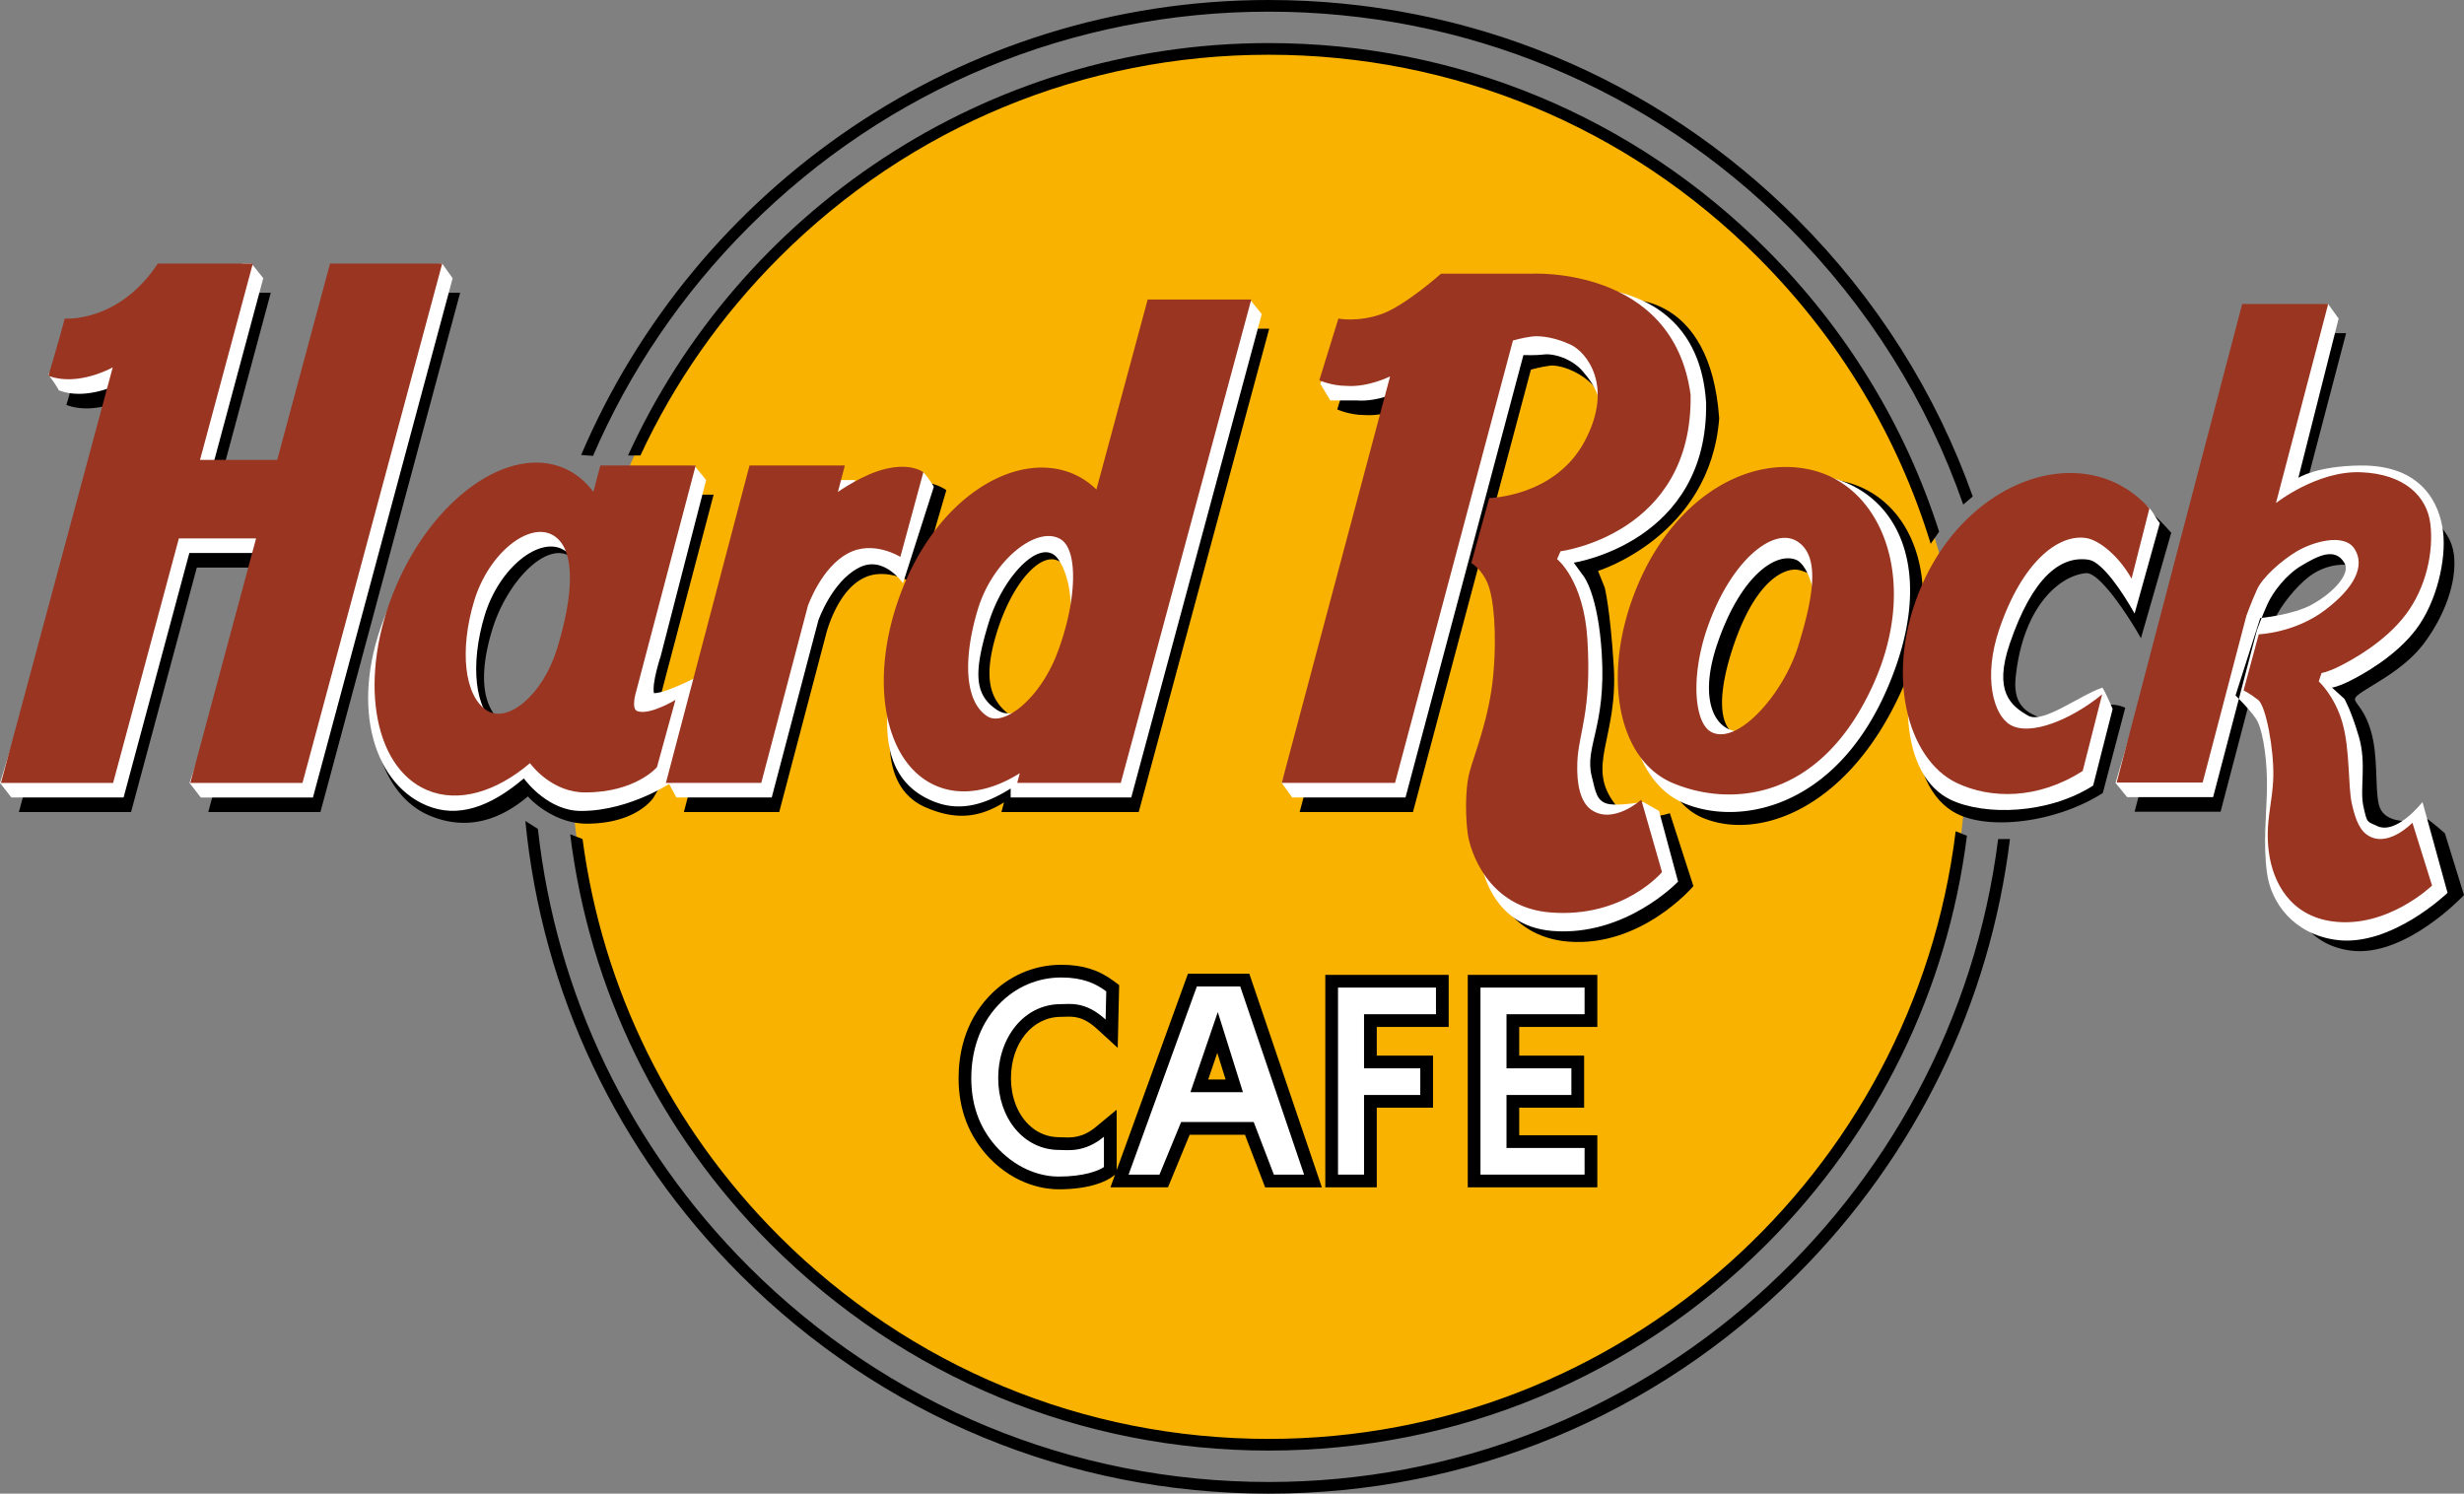
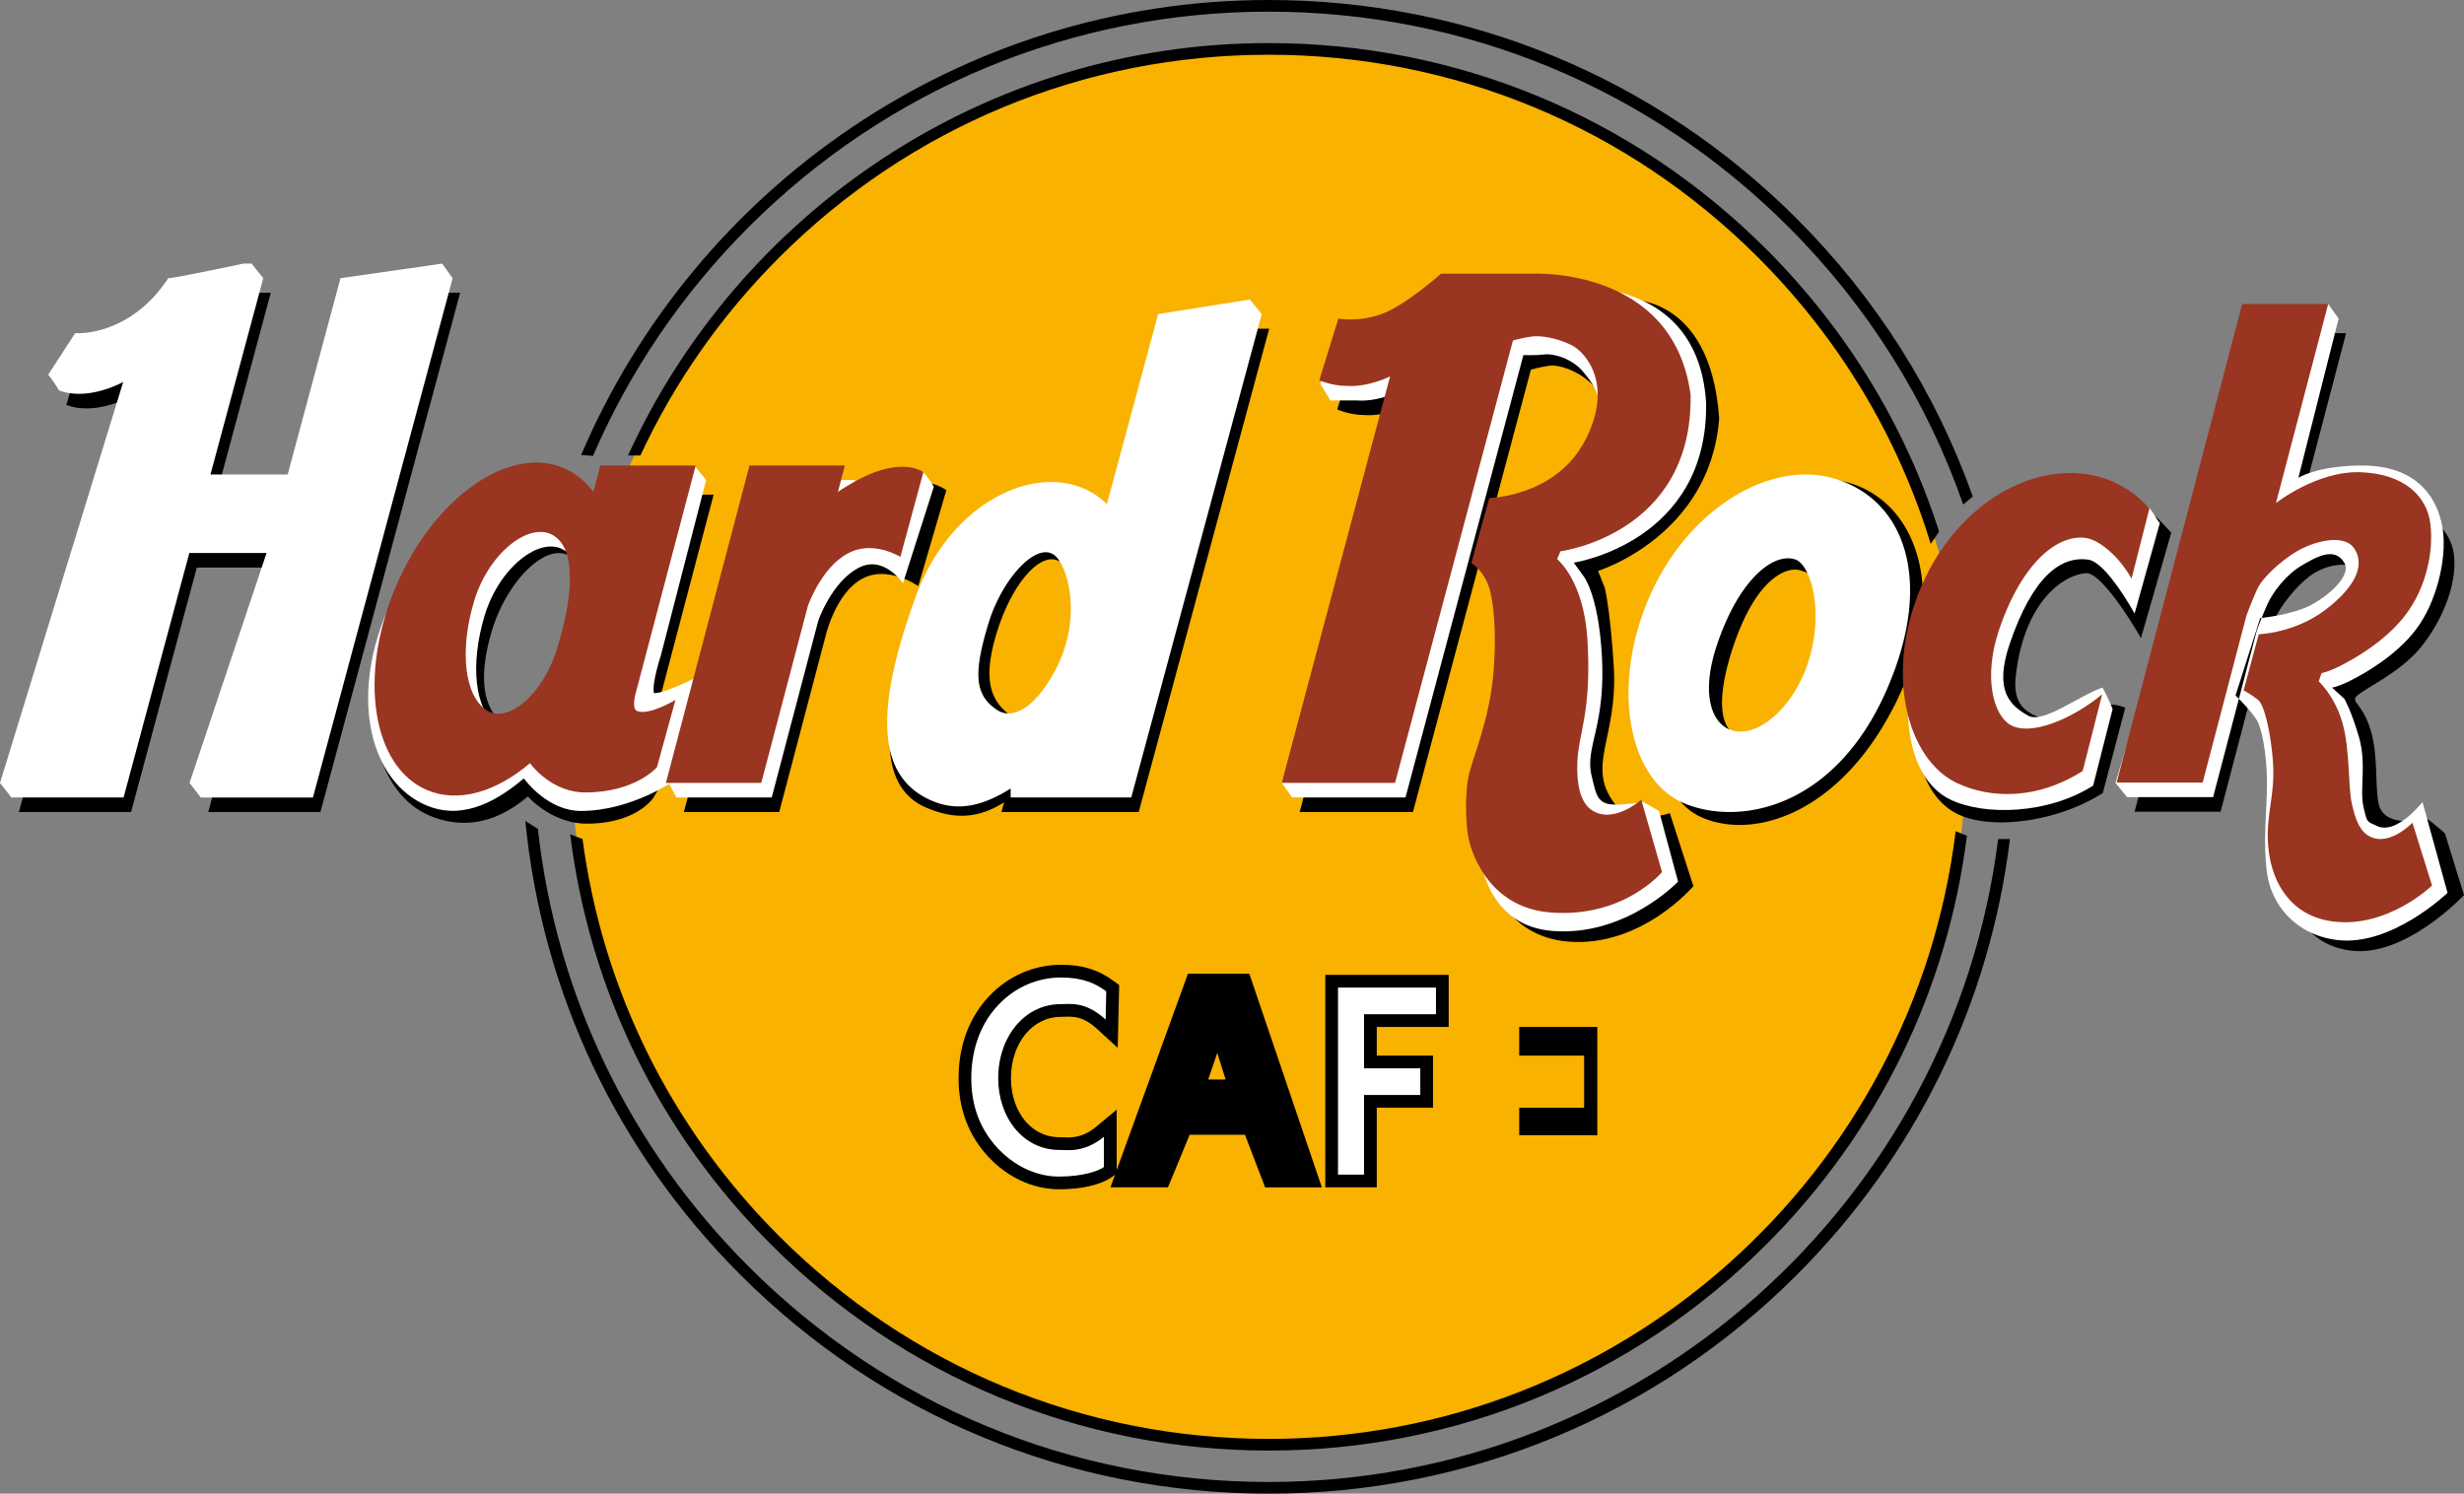
<svg xmlns="http://www.w3.org/2000/svg" width="274.583" height="166.468" overflow="visible">
  <rect width="100%" height="100%" fill="#808080" stroke="none" />
  <circle fill-rule="evenodd" clip-rule="evenodd" fill="#F9B200" cx="141.375" cy="83.234" r="77.782" />
  <path fill-rule="evenodd" clip-rule="evenodd" d="M216.091 59.252c-3.756-11.746-10.286-22.507-19.257-31.478-14.814-14.814-34.51-22.973-55.459-22.973-31.674 0-59.022 18.873-71.392 45.963l1.381.003c3.764-8.104 8.965-15.568 15.471-22.075 14.568-14.568 33.938-22.591 54.54-22.591 20.603 0 39.972 8.023 54.541 22.591 9.065 9.066 15.597 19.991 19.237 31.915l.938-1.355zm1.845 33.391c-4.655 38.109-37.215 67.723-76.561 67.723-20.602 0-39.972-8.023-54.54-22.591-12.117-12.118-19.707-27.556-21.917-44.264l-1.378-.531c2.125 17.259 9.885 33.222 22.377 45.714 14.813 14.814 34.51 22.973 55.459 22.973 20.95 0 40.646-8.159 55.459-22.973 12.452-12.452 20.202-28.354 22.356-45.55l-1.255-.501z" />
  <path fill-rule="evenodd" clip-rule="evenodd" d="M219.84 55.333c-4.084-11.512-10.717-22.062-19.609-30.955C184.509 8.658 163.607 0 141.375 0c-34.36 0-63.923 20.928-76.614 50.706l1.321.104c4.053-9.406 9.897-18.051 17.357-25.511C98.915 9.823 119.49 1.3 141.375 1.3c21.885 0 42.46 8.523 57.936 23.998 8.873 8.873 15.46 19.422 19.466 30.934l1.063-.899zm2.827 38.183c-5.073 40.344-39.595 71.652-81.292 71.652-21.885 0-42.46-8.522-57.936-23.998-13.298-13.298-21.462-30.363-23.497-48.788l-1.399-.885c1.871 19.111 10.22 36.835 23.977 50.592 15.721 15.721 36.623 24.379 58.855 24.379s43.134-8.658 58.855-24.379c13.273-13.273 21.511-30.239 23.755-48.581l-1.318.008z" />
  <path d="M146.668 130.456l-7.118-20.969-.327-.961H132.381l-.339.934-7.608 20.969-.689 1.901H130.157l.362-.877 2.055-4.987h6.16l1.901 4.955.349.91H147.304l-.636-1.875zm-10.088-10.147h-1.941l1.012-2.961.929 2.961z" />
-   <path fill="#FFF" d="M132.657 121.727l3.052-8.93 2.802 8.93h-5.854zm-6.89 9.184h3.441l2.417-5.865h8.083l2.25 5.865h3.368l-7.118-20.969h-4.833l-7.608 20.969z" />
  <path d="M124.129 109.351c-1.689-1.263-3.496-1.826-5.858-1.826-3.064 0-5.928 1.25-8.062 3.518-2.799 2.963-3.387 6.6-3.387 9.13 0 3.474 1.139 6.444 3.393 8.838 3.05 3.192 6.431 3.537 7.744 3.537 3.717 0 5.44-1.012 5.879-1.322l.601-.423v-7.125l-2.322 1.923c-1.501 1.244-2.744 1.192-3.651 1.155-.148-.006-.289-.012-.426-.012-1.314 0-2.51-.501-3.458-1.449-1.223-1.223-1.924-3.09-1.924-5.123 0-3.902 2.391-6.844 5.561-6.844.144 0 .285-.005.434-.011.956-.035 2.039-.074 3.6 1.357l2.303 2.111.071-3.124.072-3.144.017-.73-.587-.436z" />
  <path fill="#FFF" d="M123.208 113.63c-2.25-2.063-3.973-1.719-4.991-1.719-4.071 0-6.978 3.677-6.978 8.261 0 4.436 2.834 7.989 6.799 7.989.884 0 2.795.344 4.982-1.469v3.375c-.589.416-2.25 1.063-5.063 1.063-1.607 0-4.308-.575-6.719-3.099-1.821-1.935-3-4.465-3-7.859 0-2.709.75-5.775 3-8.156 1.956-2.078 4.459-3.074 7.031-3.074 2.411 0 3.857.683 5.009 1.544l-.07 3.144z" />
  <path d="M160.021 108.65H147.688V132.329h5.736v-8.875h6.268V117.65h-6.268v-3.196H161.438V108.65z" />
  <path fill="#FFF" d="M160.021 113.036h-8.015v6.031h6.268v2.969h-6.268v8.875h-2.9v-20.844h10.915v2.969z" />
-   <path d="M176.583 108.65h-13.019V132.329h14.437V126.525h-8.702v-3.071H176.532V117.65H169.299v-3.196h8.702V108.65z" />
-   <path fill="#FFF" d="M176.583 113.036h-8.702v6.031h7.232v2.969h-7.232v5.906h8.702v2.969h-11.602v-20.844h11.602v2.969z" />
+   <path d="M176.583 108.65h-13.019h14.437V126.525h-8.702v-3.071H176.532V117.65H169.299v-3.196h8.702V108.65z" />
  <path fill-rule="evenodd" clip-rule="evenodd" d="M205.833 53.755c-7.086-1.905-15.458 2.341-19.667 12.25-4.209 9.909-2.594 22.519 3.542 25.125 6.135 2.606 16.12-.827 22.125-14 5.167-11.334 1.75-21.292-6-23.375zM204 72.921c-1.628 5.238-7.571 10.32-10.542 8.958-2-.917-2.064-4.674-.25-10 2.583-7.583 5.958-8.708 7.333-8.333 2.974.811 5.226 3.693 3.459 9.375zM124.18 57.809a8.373 8.373 0 00-2.582-1.746c-6.135-2.606-14.535 2.206-18.744 12.115s-5.78 19.221.355 21.827c2.833 1.204 5.521 1.405 8.681-.583l-.292 1.083h15.299l14.542-53.875h-11.542l-5.717 21.179zm-3.483 16.55c-1.958 5.036-5.85 6.86-7.655 5.687-2.584-1.679-3.626-4.03-2-9.417 1.626-5.386 4.586-8.739 6.542-8.25 2.499.626 5.27 6.434 3.113 11.98zM38.777 32.63l-5.884 21.875h-8.604l5.884-21.875H19.584c-4.375 6.625-10.375 6.125-10.375 6.125s-.438 1.75-1.813 6.375c3.313 1.25 7.167-.938 7.167-.938L2.104 90.505h12.5l7.33-27.25h8.604l-7.33 27.25h12.5L51.277 32.63h-12.5zM232.458 63.88c1.505-.131 4.722 4.747 6.125 7.25l3.375-11.75c-1.521-1.715-3.185-3.412-5.375-4-7.086-1.905-16.375 3.917-20.375 13-4.339 9.853-3.5 19.75 2 22.375 3.773 1.801 11.117.836 16.125-2.375l2.5-9.5c-3.75-1.625-5.333 3.179-7.542 1.917-1.91-1.091-5.125-.958-4.667-5.333.836-7.968 4.959-11.334 7.834-11.584zM105.458 54.63s-1.875-1.438-4.75-.75c-2.5.563-5.336 4.198-5.336 4.198l.776-2.948H85.524l-9.315 35.375h10.625l5.2-19.747s1.112-4.69 4.05-6.253c2.813-1.563 6.25.813 6.25.813l3.124-10.688zM73.021 82.505c-.716-.26-.149-2.115-.149-2.115l6.652-25.26H68.899l-.775 2.944c-.883-1.175-1.974-2.097-3.289-2.655-6.135-2.606-16.917 3.177-21.126 13.086s-2.01 19.769 4.125 22.375c3.489 1.482 7.237 1.074 11-2.125.301.405 2.941 3.042 6.542 3.042 5.625 0 7.458-2.917 7.458-2.917l4.438-7.625c-.001 0-2.876 1.75-4.251 1.25zm-8.954-6.927c-1.628 5.237-5.364 6.66-7.608 5.302-2.638-1.595-3.249-5.258-1.623-10.645 1.626-5.386 5.975-9.85 8.623-8.272 2.647 1.578 2.374 7.933.608 13.615z" />
  <path fill-rule="evenodd" clip-rule="evenodd" d="M180.083 89.755c-3.5-4.375.25-7.375-.25-15.5-.389-6.322-1-8.75-1-8.75l-.75-1.875s12.5-3.875 13.5-17c-1-14.188-10.5-13.25-10.5-13.25l-18.5.375s-4 3.563-6.625 4.5c-2.688.938-4.813.5-4.813.5l-2.125 6.875s1.375.625 3 .625c2.438.188 4.888-1.059 4.888-1.059l-12.076 45.309h12.625L170.6 41.197s1.108-.317 2.108-.442 3 .5 4.5 1.875c1.381 1.266 3.688 5.313.375 11.5s-9.625 4.625-9.625 4.625l-1.5 5.875s.625 2 1.313 3.625 1.063 5.625.625 10.313-2.063 8.625-2.625 10.688-.438 5.438-.188 7.063 2.125 8.063 9.188 8.625c8.17.651 13.938-6.188 13.938-6.188l-2.625-8.125c-.001-.001-4.148 1.439-6.001-.876zM272.458 92.88s-.917-.833-1.917-1.583c-2.667.5-5.021.271-5.458-1.667s-.042-5.333-.875-8.167c-.932-3.168-2.375-3.208-1.5-3.958 1.167-1 5.063-2.688 7.375-5.75s3.75-6.896 3.375-9.958-3.5-5.729-8.375-5.917-9.457 3.439-9.457 3.439l5.82-22.189h-9.583l-13.988 53.333h9.583l4.876-18.594s.561-1.552 1.186-2.927 2.253-3.498 3.813-4.688c2.458-1.875 5.875-1.688 7.063.188s0 4.313-3.313 6.813c-3.393 2.561-7.375 2.688-7.375 2.688l-.25 4.438s-.688 2.188.188 2.875 1.75 5.5 1.688 8.5-.938 5.063-.5 8.438 2.375 7.125 7.125 7.75c6.104.803 12.625-6.188 12.625-6.188l-2.126-6.876z" />
  <g fill="#FFF">
    <path d="M204.125 53.255c-7.086-1.905-16.208 3.591-20.417 13.5s-2.218 20.144 3.917 22.75c6.135 2.606 16.829.642 22.625-12.625 5.495-12.577 1.755-21.507-6.125-23.625zm-2.583 20.416c-1.629 5.238-5.947 8.945-8.917 7.583-2-.917-3.064-4.174-1.25-9.5 2.583-7.583 6.506-10.238 8.75-9.375 1.625.626 3.184 5.61 1.417 11.292zM139.292 33.38l-10.229 1.625-5.716 21.179a8.373 8.373 0 00-2.582-1.746c-6.135-2.606-15.079 1.992-18.744 12.115-4.645 12.827-4.28 20.096 1.855 22.702 2.834 1.204 5.589.612 8.75-1.375v1h13.438l14.542-53.875-1.314-1.625zm-28.167 45.75c-2.584-1.679-2.614-4.218-.987-9.604 1.626-5.386 5.888-9.737 7.737-7.271 1.5 2 2.486 7.408-.375 12.625-2.125 3.875-4.569 5.423-6.375 4.25zM49.277 29.38l-11.333 1.625-5.885 21.875h-8.604l5.884-21.875-1.297-1.625h-.917s-7.665 1.625-8.375 1.625C14.375 37.63 8.375 37.13 8.375 37.13l-3 4.625s.625.75 1.188 1.75c3.313 1.25 7.167-.938 7.167-.938L0 87.255l1.271 1.625h12.5l7.33-27.25h8.604l-8.581 25.625 1.25 1.625h12.5l15.568-57.875-1.165-1.625z" />
    <path fill-rule="evenodd" clip-rule="evenodd" d="M234.292 76.63c-2.621.904-6.635 4.072-8.292 3.125-1.91-1.091-3.856-2.674-2.042-8 2.583-7.583 5.744-9.837 8.792-9.375 1.494.226 3.722 3.497 5.125 6l2.814-10.086c-.472-.533-.767-1.354-1.314-1.789-1.216-.966-2.823-1.344-4.333-1.75-7.086-1.905-15.667 2.917-19.667 12-4.339 9.853-3.5 19.75 2 22.375 3.773 1.801 10.875 1.632 15.883-1.579l2.169-8.538s-.552-1.383-1.135-2.383zM95.316 53.505l-.776 2.948s2.835-2.51 5.335-3.073c1.354-.324 2.334-1.026 3.021-.75.813.917 1.167 1.625 1.167 1.625l-3.438 10.75s-2.188-3.25-5-1.688c-2.938 1.563-4.425 5.815-4.425 5.815L86 88.88H75.375l-.875-1.625 10.191-33.75h10.625z" />
    <path fill-rule="evenodd" clip-rule="evenodd" d="M72.875 77.255c-.25-1.125.75-4.125.75-4.125l5.065-19.625-1.315-1.625-9.31 1.625-.775 2.944c-.883-1.175-1.974-2.097-3.289-2.655-6.135-2.606-16.667 4.427-20.876 14.336s-1.76 19.019 4.375 21.625c3.489 1.482 7.112.199 10.875-3 .301.405 2.774 3.625 6.375 3.625 5.625 0 10.458-3.417 10.458-3.417l3.417-12s-4.25 2.292-5.75 2.292zm-17.38 3.593c-2.638-1.595-3.118-6.852-1.492-12.238 1.626-5.386 6.167-8.9 8.815-7.322 2.648 1.578 2.183 6.982.416 12.665-1.629 5.237-5.495 8.253-7.739 6.895zM169.767 39.572L156.625 88.88H144l-1.167-1.625 13.243-43.684s-2.451 1.246-4.889 1.059h-2.938l-1.125-1.875 3.188-5.625s2.125.438 4.813-.5c2.625-.938 6.625-4.5 6.625-4.5h10s17.375-3 18.375 12.75c.25 15.563-14.75 17.833-14.75 17.833l1.125 1.542s1.593 2.011 2 8.625c.5 8.125-1.944 10.349-1.125 13.625.438 1.75.528 2.89 2 3.125 1.125.18 3.75-.25 3.75-.25l1.75 1L187 98.255s-5.83 6.151-14 5.5c-7.063-.563-8-7.438-8.25-9.063s-.375-5 .188-7.063 2.188-6 2.625-10.688.063-8.688-.625-10.313-.646-3.083-.646-3.083l.833-6.417s8.387.942 10.5-5.75c1.875-5.938.25-8.25-1.25-10-1.219-1.422-3.25-2-4.25-1.875s-2.358.069-2.358.069zM251.501 70.245l-4.876 18.594h-9.583l-1.292-1.583 15.279-51.75 8.417-1.625 1.167 1.625-4.488 17.75s1.997-1.316 6.875-1.375c6.958-.083 8.875 4.313 9.25 7.375s-.688 7.813-3 10.875-6 5.063-7.375 5.75-2 .75-2 .75l1.375 1.25s.75 1.25 1.625 4.25.063 5.813.5 7.75.38 1.623 1.5 2.167c2.188 1.063 5.083-2.667 5.083-2.667l2.792 10.125s-6.271 6.053-12.375 5.25c-4.75-.625-7.313-4.125-7.75-7.5s-.063-6.25 0-9.25-.375-6.125-1-7.5c-.46-1.013-2.5-3-2.5-3l2.75-8.625s3.621-.329 5.75-1.5c2.5-1.375 4.292-3.458 3.667-4.583-1.078-1.94-3.146-.75-4.833.25s-3.146 2.896-3.771 4.271-1.187 2.926-1.187 2.926z" />
  </g>
  <g fill="#993520">
-     <path d="M202.208 52.463c-7.086-1.905-15.458 2.757-19.667 12.667-4.209 9.909-2.302 19.519 3.833 22.125 6.135 2.606 16.328 2.298 22.333-10.875 5.168-11.334 1.251-21.834-6.499-23.917zm-1.833 19.583c-1.628 5.238-6.613 10.945-9.583 9.583-2-.917-2.398-6.174-.583-11.5 2.583-7.583 7.353-11.411 10-9.833 2.647 1.579 1.933 6.068.166 11.75zM127.896 33.38l-5.716 21.179a8.373 8.373 0 00-2.582-1.746c-6.135-2.606-14.535 2.206-18.744 12.115s-2.648 20.055 3.487 22.661c2.834 1.204 6.146.57 9.306-1.417l-.292 1.083h11.542l14.542-53.875h-11.543zm-17.873 46.45c-2.584-1.68-2.679-6.543-1.052-11.929 1.626-5.386 6.517-9.367 9.187-7.826 2.135 1.232 1.761 7.313-.396 12.858-1.958 5.037-5.933 8.07-7.739 6.897zM36.777 29.38l-5.884 21.875h-8.604l5.884-21.875H17.584c-4.375 6.625-10.375 6.125-10.375 6.125s-.438 1.75-1.813 6.375c3.313 1.25 7.167-.938 7.167-.938L.104 87.255h12.5l7.33-27.25h8.604l-7.33 27.25h12.5L49.277 29.38h-12.5z" />
    <path fill-rule="evenodd" clip-rule="evenodd" d="M224.042 80.796c-1.91-1.091-3.064-5.341-1.25-10.667 2.583-7.583 6.619-10.628 9.667-10.167 1.493.226 3.673 2.027 5.077 4.529l1.988-7.824c-1.521-1.715-3.458-2.95-5.648-3.539-7.086-1.905-15.667 2.917-19.667 12-4.339 9.853-1.667 19.5 3.833 22.125 3.773 1.801 9.042 1.882 14.049-1.329l2.168-8.538c-3.463 2.84-8.008 4.673-10.217 3.41zM94.149 51.88l-.776 2.948s2.836-2.01 5.336-2.573c2.875-.688 4.188.375 4.188.375l-2.563 9.438s-3.063-1.938-5.875-.375c-2.938 1.563-4.425 5.815-4.425 5.815l-5.2 19.747H74.208l9.315-35.375h10.626zM71.021 79.255c-.716-.26-.149-2.115-.149-2.115l6.652-25.26H66.899l-.775 2.944c-.883-1.175-1.974-2.097-3.289-2.655-6.135-2.606-14.521 3.315-18.73 13.224-4.209 9.91-2.647 20.055 3.487 22.661 3.489 1.482 7.704.2 11.467-2.998.301.405 2.549 3.261 6.15 3.261 5.625 0 8-2.813 8-2.813l2.063-7.5c-.001.001-2.876 1.751-4.251 1.251zm-16.693-.032c-2.638-1.595-3.119-6.852-1.492-12.238 1.626-5.386 6.168-8.9 8.815-7.322 2.647 1.578 2.182 6.982.416 12.665-1.629 5.237-5.494 8.253-7.739 6.895zM168.601 37.947l-13.142 49.308h-12.625l12.076-45.309s-2.451 1.246-4.888 1.059c-1.625 0-3-.625-3-.625l2.125-6.875s2.125.438 4.813-.5c2.625-.938 6.625-4.5 6.625-4.5h10s15.875-.938 17.812 13.5c.25 15.563-14.5 17.438-14.5 17.438l-.375.875s2.968 2.324 3.375 8.938c.5 8.125-1 10.375-1.125 13.75-.088 2.381.337 4.401 1.563 5.25 2.438 1.688 5.563-1.125 5.563-1.125l2.313 8.063s-4.267 5.151-12.438 4.5c-7.063-.563-8.938-7-9.188-8.625s-.375-5 .188-7.063 2.188-6 2.625-10.688.063-8.688-.625-10.313-1.813-2.25-1.813-2.25l2-7.25s7.313-.125 10.625-6.313.188-9.938-1.5-10.75-3.375-1.063-4.375-.938-2.109.443-2.109.443zM250.335 68.62l-4.876 18.594h-9.583l13.988-53.333h9.583l-5.82 22.189s4.582-3.627 9.457-3.439 7.375 2.688 7.75 5.75-.438 7.063-2.75 10.125-6 5.063-7.375 5.75-2 .75-2 .75l-.313.938s1.75 1.563 2.625 4.563.625 7.125 1.063 9.063.942 3.144 2.063 3.688c2.188 1.063 4.688-1.563 4.688-1.563l2.188 7s-4.958 4.803-11.063 4c-4.75-.625-6.688-4.375-7.125-7.75s.438-5.438.5-8.438-.813-7.813-1.688-8.5-1.625-1.063-1.625-1.063l1.688-6.25s3.982-.127 7.375-2.688c3.313-2.5 4.5-4.938 3.313-6.813s-4.75-.75-6.438.25-3.813 2.875-4.438 4.25-1.187 2.927-1.187 2.927z" />
  </g>
</svg>